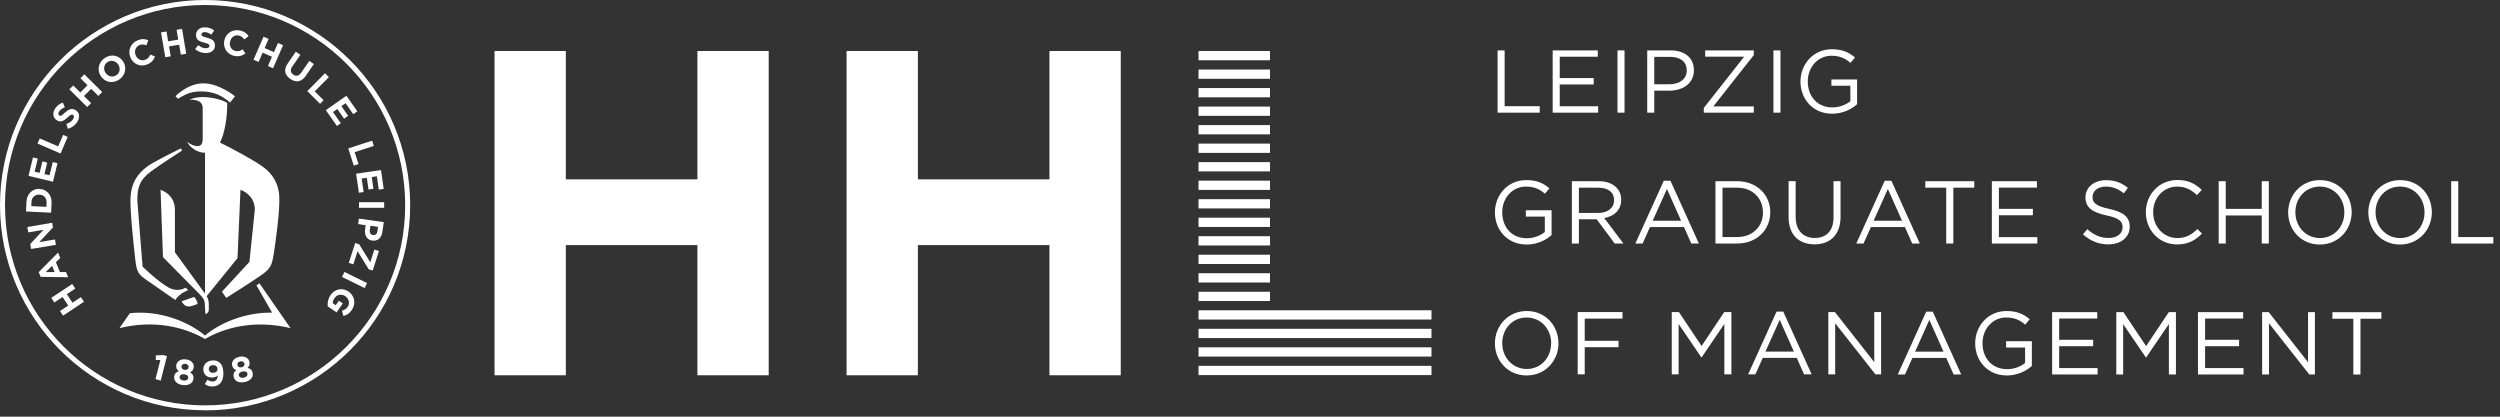
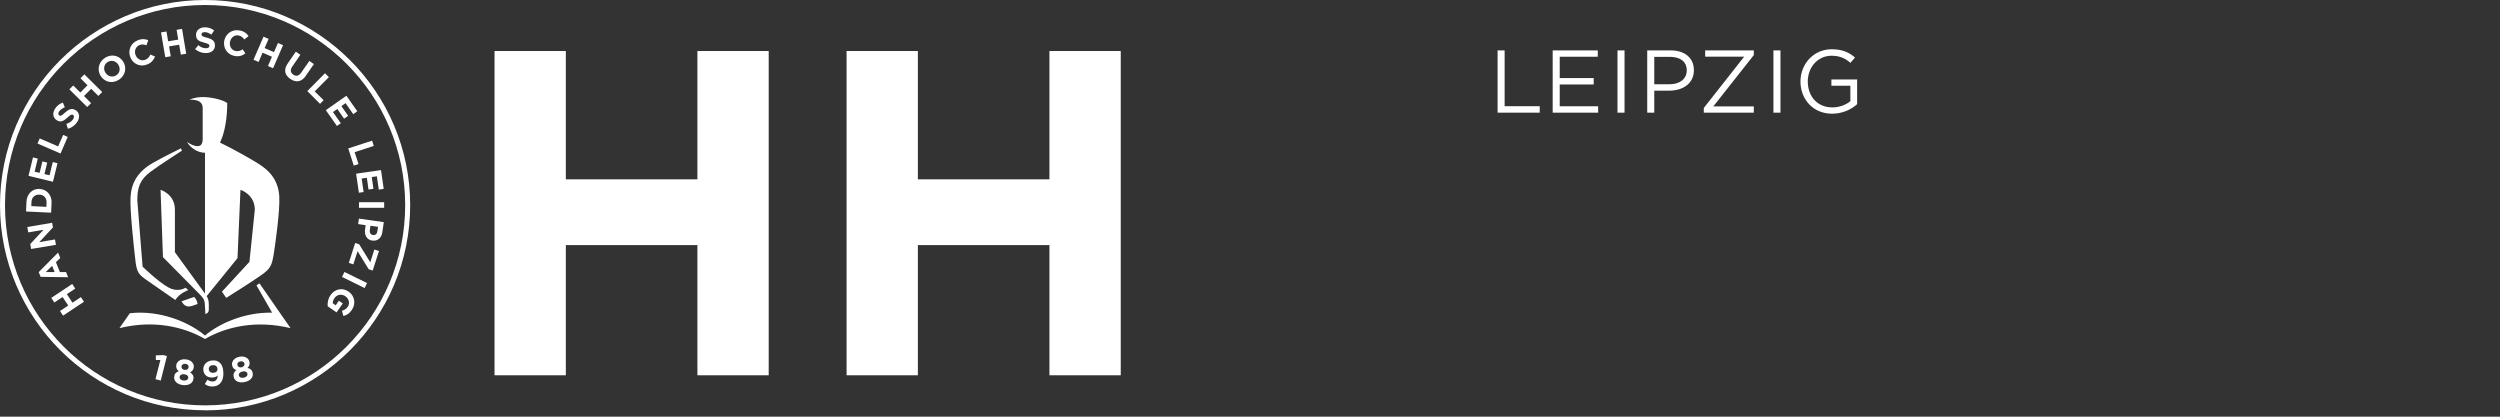
<svg xmlns="http://www.w3.org/2000/svg" width="270" height="45" viewBox="0 0 270 45" fill="none">
  <rect x="0" y="0" width="270" height="45" fill="#333333" stroke="none" />
-   <path d="M168.31 37.06C168.31 35.19 166.93 33.59 164.89 33.59C162.85 33.59 161.45 35.22 161.45 37.08C161.45 38.94 162.83 40.55 164.88 40.55C166.93 40.55 168.32 38.92 168.32 37.06H168.31ZM167.52 37.08C167.52 38.62 166.42 39.85 164.89 39.85C163.36 39.85 162.24 38.6 162.24 37.06C162.24 35.52 163.34 34.29 164.88 34.29C166.42 34.29 167.53 35.54 167.53 37.08H167.52ZM175.23 33.7H170.39V40.43H171.15V37.5H174.8V36.81H171.15V34.41H175.23V33.7ZM186.23 34.98V40.43H186.99V33.7H186.22L183.77 37.37L181.32 33.7H180.55V40.43H181.29V34.99L183.74 38.59H183.78L186.23 34.98ZM191.87 33.65L188.8 40.43H189.58L190.38 38.65H194.05L194.84 40.43H195.66L192.59 33.65H191.87ZM193.74 37.97H190.67L192.21 34.54L193.74 37.97ZM202.41 39.1L198.17 33.7H197.46V40.43H198.2V34.91L202.55 40.43H203.16V33.7H202.42V39.1H202.41ZM208.74 33.66H208.03L204.96 40.44H205.74L206.54 38.66H210.2L210.99 40.44H211.81L208.74 33.66ZM209.9 37.98H206.83L208.37 34.55L209.9 37.98ZM219.44 39.53V36.85H216.66V37.53H218.71V39.2C218.25 39.58 217.54 39.87 216.77 39.87C215.14 39.87 214.11 38.68 214.11 37.06C214.11 35.55 215.18 34.29 216.67 34.29C217.62 34.29 218.2 34.61 218.72 35.06L219.21 34.48C218.54 33.91 217.83 33.59 216.7 33.59C214.68 33.59 213.32 35.23 213.32 37.08C213.32 38.93 214.63 40.55 216.74 40.55C217.87 40.55 218.82 40.08 219.44 39.52V39.53ZM226.5 33.71H221.63V40.44H226.54V39.75H222.39V37.39H226.06V36.7H222.39V34.4H226.5V33.71ZM234.24 34.99V40.44H235V33.71H234.23L231.78 37.38L229.33 33.71H228.56V40.44H229.3V35L231.75 38.6H231.79L234.24 34.99ZM237.38 33.71V40.44H242.3V39.75H238.15V37.39H241.82V36.7H238.15V34.4H242.26V33.71H237.38ZM249.26 39.11L245.02 33.71H244.31V40.44H245.05V34.92L249.4 40.44H250.01V33.71H249.27V39.11H249.26ZM254.93 34.42H257.19V33.72H251.9V34.42H254.16V40.45H254.93V34.42Z" fill="white" />
-   <path d="M167.57 25.39V22.71H164.79V23.39H166.84V25.06C166.38 25.44 165.67 25.73 164.9 25.73C163.26 25.73 162.24 24.54 162.24 22.92C162.24 21.41 163.31 20.15 164.8 20.15C165.75 20.15 166.33 20.47 166.85 20.92L167.34 20.34C166.67 19.77 165.96 19.45 164.83 19.45C162.81 19.45 161.45 21.09 161.45 22.94C161.45 24.79 162.76 26.41 164.88 26.41C166.01 26.41 166.96 25.94 167.58 25.38L167.57 25.39ZM175.33 26.3L173.26 23.55C174.32 23.36 175.09 22.7 175.09 21.58C175.09 20.37 174.14 19.57 172.66 19.57H169.76V26.3H170.52V23.68H172.44L174.39 26.3H175.33ZM174.32 21.61C174.32 22.49 173.6 23 172.59 23H170.52V20.27H172.6C173.69 20.27 174.32 20.77 174.32 21.61ZM179.69 19.52L176.62 26.3H177.4L178.2 24.52H181.87L182.66 26.3H183.48L180.41 19.52H179.69ZM181.56 23.84H178.49L180.03 20.41L181.56 23.84ZM191.19 22.93C191.19 21.03 189.73 19.57 187.61 19.57H185.27V26.3H187.61C189.73 26.3 191.19 24.83 191.19 22.92V22.93ZM190.4 22.95C190.4 24.45 189.31 25.6 187.61 25.6H186.03V20.27H187.61C189.31 20.27 190.4 21.44 190.4 22.94V22.95ZM198.78 19.57H198.02V23.48C198.02 24.95 197.23 25.7 195.99 25.7C194.75 25.7 193.93 24.88 193.93 23.43V19.56H193.17V23.47C193.17 25.37 194.3 26.39 195.97 26.39C197.64 26.39 198.78 25.37 198.78 23.41V19.55V19.57ZM203.55 19.52L200.48 26.3H201.26L202.06 24.52H205.73L206.52 26.3H207.34L204.27 19.52H203.55ZM205.42 23.84H202.35L203.89 20.41L205.42 23.84ZM210.96 20.27H213.22V19.57H207.93V20.27H210.19V26.3H210.96V20.27ZM219.99 19.57H215.12V26.3H220.03V25.61H215.88V23.25H219.55V22.56H215.88V20.26H219.99V19.57ZM226 21.25C226 20.63 226.56 20.15 227.43 20.15C228.12 20.15 228.75 20.37 229.37 20.88L229.81 20.29C229.13 19.74 228.43 19.46 227.44 19.46C226.16 19.46 225.23 20.23 225.23 21.31C225.23 22.39 225.94 22.93 227.49 23.26C228.9 23.56 229.24 23.91 229.24 24.55C229.24 25.23 228.64 25.7 227.74 25.7C226.84 25.7 226.13 25.38 225.43 24.75L224.96 25.31C225.77 26.03 226.64 26.39 227.71 26.39C229.05 26.39 230.01 25.64 230.01 24.48C230.01 23.44 229.32 22.89 227.82 22.57C226.34 22.25 225.99 21.9 225.99 21.25H226ZM237.82 25.23L237.32 24.74C236.68 25.36 236.07 25.71 235.15 25.71C233.67 25.71 232.54 24.49 232.54 22.92C232.54 21.35 233.66 20.15 235.15 20.15C236.06 20.15 236.7 20.53 237.27 21.07L237.79 20.51C237.12 19.88 236.39 19.44 235.16 19.44C233.18 19.44 231.75 21.01 231.75 22.93C231.75 24.85 233.18 26.4 235.13 26.4C236.35 26.4 237.12 25.93 237.82 25.22V25.23ZM244.27 23.27V26.3H245.03V19.57H244.27V22.56H240.38V19.57H239.62V26.3H240.38V23.27H244.27ZM253.98 22.92C253.98 21.05 252.6 19.45 250.56 19.45C248.52 19.45 247.12 21.08 247.12 22.94C247.12 24.8 248.49 26.41 250.54 26.41C252.59 26.41 253.98 24.78 253.98 22.92ZM253.19 22.94C253.19 24.48 252.09 25.71 250.55 25.71C249.01 25.71 247.9 24.46 247.9 22.92C247.9 21.38 249 20.15 250.54 20.15C252.08 20.15 253.19 21.4 253.19 22.94ZM262.64 22.92C262.64 21.05 261.26 19.45 259.22 19.45C257.18 19.45 255.78 21.08 255.78 22.94C255.78 24.8 257.16 26.41 259.2 26.41C261.24 26.41 262.64 24.78 262.64 22.92ZM261.85 22.94C261.85 24.48 260.75 25.71 259.21 25.71C257.67 25.71 256.56 24.46 256.56 22.92C256.56 21.38 257.66 20.15 259.2 20.15C260.74 20.15 261.85 21.4 261.85 22.94ZM264.73 26.3H269.28V25.6H265.49V19.57H264.73V26.3Z" fill="white" />
  <path d="M161.74 12.17H166.29V11.47H162.5V5.44H161.74V12.17ZM172.56 5.44H167.69V12.17H172.6V11.48H168.45V9.12H172.12V8.43H168.45V6.13H172.56V5.44ZM174.69 5.44V12.17H175.45V5.44H174.69ZM182.94 7.58C182.94 6.24 181.94 5.44 180.42 5.44H177.9V12.17H178.66V9.79H180.29C181.72 9.79 182.94 9.04 182.94 7.58ZM182.17 7.61C182.17 8.5 181.44 9.1 180.32 9.1H178.66V6.14H180.36C181.45 6.14 182.17 6.64 182.17 7.61ZM188.37 6.12L184.01 11.66V12.17H189.41V11.49H185.04L189.41 5.95V5.44H184.16V6.12H188.37ZM191.53 5.44V12.17H192.29V5.44H191.53ZM200.57 11.26V8.58H197.79V9.26H199.84V10.93C199.38 11.31 198.67 11.6 197.9 11.6C196.27 11.6 195.24 10.41 195.24 8.79C195.24 7.28 196.31 6.02 197.8 6.02C198.75 6.02 199.33 6.34 199.85 6.79L200.34 6.21C199.67 5.64 198.96 5.32 197.83 5.32C195.81 5.32 194.45 6.96 194.45 8.81C194.45 10.66 195.76 12.28 197.87 12.28C199.01 12.28 199.95 11.81 200.57 11.25V11.26Z" fill="white" />
  <path d="M83.02 40.53V5.51H75.32V19.37H61.11V5.51H53.41V40.53H61.11V26.47H75.32V40.53H83.02ZM121.04 40.53V5.51H113.34V19.37H99.13V5.51H91.43V40.53H99.13V26.47H113.34V40.53H121.04Z" fill="white" />
  <path d="M22.15 44.31C9.94 44.31 0 34.37 0 22.16C0 9.95 9.94 0 22.15 0C34.36 0 44.3 9.94 44.3 22.16C44.3 34.38 34.36 44.32 22.15 44.32V44.31ZM22.15 0.54C10.23 0.54 0.54 10.23 0.54 22.16C0.54 34.09 10.24 43.78 22.15 43.78C34.06 43.78 43.76 34.08 43.76 22.16C43.76 10.24 34.06 0.54 22.15 0.54Z" fill="white" />
  <path d="M20.96 32.07L19.61 32.54L19.7 32.69C19.85 32.92 20.16 33.23 20.73 33.04C20.78 33.02 20.82 33.01 20.86 33L21.34 32.83C21.31 32.59 21.19 32.28 20.97 32.07H20.96Z" fill="white" />
  <path d="M18.93 32.4C19.4 31.65 20.33 31.33 20.33 31.33L20.04 31.07C20.04 31.07 19.27 31.63 18.18 31.04C17.09 30.44 15.4 28.8 15.4 28.8L14.83 21.65C14.83 20.24 15.09 19.41 16.31 18.51C17.27 17.8 19.65 16.27 19.65 16.27L19.54 16.02C18.29 16.64 16.63 17.47 15.95 17.95C14.86 18.73 14.19 19.75 14.1 21.24C14.01 22.68 14.47 26.79 14.61 28.01C14.77 29.47 14.96 29.64 15.97 30.34L18.92 32.39L18.93 32.4Z" fill="white" />
  <path d="M28.02 30.6L27.7 30.82L29.39 33.77C26.41 33.7 23.63 34.96 22.14 36.24C20.51 34.84 17.32 33.45 14.02 33.83L12.9 35.44C16.6 34.53 19.84 35.28 22.14 36.61C24.43 35.28 27.68 34.54 31.38 35.44L30.26 33.83L28.02 30.6Z" fill="white" />
-   <path d="M19.27 10.64C19.54 10.46 20.27 10.01 21.09 9.91C22.02 9.8 23.08 9.93 23.9 10.4C24.37 10.67 24.7 10.94 24.85 11.08L25.38 10.39C25.38 10.39 23.65 9 21.96 9C20.27 9 18.95 10.39 18.95 10.39L19.23 10.67L19.28 10.64H19.27Z" fill="white" />
  <path d="M30.17 21.25C30.08 19.76 29.42 18.74 28.32 17.96C27.36 17.27 24.79 15.89 23.76 15.4C24.29 14.33 24.55 12.65 24.54 11.12C23.94 10.71 22.67 10.48 21.89 10.48C21.39 10.48 20.9 10.58 20.46 10.76C21.41 10.76 21.89 11.01 21.89 11.66V15C21.89 15.57 21.68 15.78 21.36 15.78C20.94 15.78 20.58 15.6 20.21 15.32C20.44 15.84 21.26 16.5 22.14 16.5V31.71L22.08 31.63L18.89 27.24V22.65C18.89 20.95 17.34 20.5 17.34 20.5L17.6 27.77L21.59 31.81C21.92 32.16 22.09 32.36 22.12 32.81L22.18 33.91C22.18 33.91 22.2 33.91 22.23 33.9L22.29 33.87C22.4 33.82 22.55 33.7 22.55 33.47V32.9C22.55 32.48 22.48 32.25 22.32 31.98L25.65 27.88L25.97 20.5C25.97 20.5 27.52 20.98 27.52 22.65L26.94 28.28L23.97 31.5L24.43 32.17C24.43 32.17 27.07 30.52 28.22 29.71C29.22 29.01 29.37 28.65 29.57 27.39C29.75 26.26 30.25 22.68 30.16 21.24L30.17 21.25Z" fill="white" />
  <path d="M16.83 38.38V38.88H17.32L16.79 40.95L17.36 41.1L18.03 38.45L17.64 38.35L16.83 38.38ZM20.9 40.9C20.93 40.58 20.79 40.39 20.53 40.21C20.75 40.1 20.9 39.94 20.93 39.65C20.97 39.23 20.63 38.87 20.06 38.81C19.49 38.75 19.08 39.04 19.03 39.46C19 39.75 19.12 39.94 19.31 40.09C19.01 40.19 18.84 40.37 18.81 40.7C18.76 41.17 19.17 41.53 19.77 41.59C20.37 41.65 20.84 41.4 20.89 40.9H20.9ZM20.37 39.66C20.35 39.85 20.19 39.98 19.95 39.95C19.71 39.93 19.58 39.77 19.6 39.57C19.62 39.4 19.78 39.27 20.02 39.29C20.26 39.32 20.39 39.48 20.37 39.65V39.66ZM20.33 40.81C20.31 41 20.12 41.13 19.83 41.1C19.54 41.07 19.38 40.91 19.4 40.71C19.42 40.5 19.63 40.39 19.9 40.42C20.17 40.45 20.35 40.59 20.33 40.8V40.81ZM24.12 40.17C24.09 39.63 23.94 39.35 23.73 39.17C23.51 38.98 23.29 38.9 22.93 38.93C22.32 38.97 21.92 39.4 21.96 39.95C22 40.5 22.4 40.8 22.98 40.77C23.22 40.75 23.39 40.67 23.52 40.55C23.5 40.92 23.34 41.18 23.01 41.2C22.78 41.21 22.61 41.15 22.4 41.01L22.12 41.48C22.36 41.65 22.64 41.77 23.03 41.74C23.8 41.69 24.18 41.06 24.12 40.18V40.17ZM23.49 39.82C23.51 40.06 23.35 40.24 23.05 40.26C22.76 40.28 22.57 40.12 22.55 39.88C22.53 39.64 22.69 39.46 22.98 39.44C23.28 39.42 23.47 39.58 23.48 39.83L23.49 39.82ZM27.29 40.27C27.22 39.95 27.03 39.81 26.73 39.73C26.91 39.56 27.01 39.36 26.94 39.07C26.85 38.66 26.41 38.42 25.85 38.53C25.29 38.65 24.98 39.05 25.07 39.46C25.13 39.75 25.3 39.89 25.53 39.97C25.28 40.16 25.17 40.38 25.24 40.71C25.34 41.18 25.84 41.39 26.43 41.26C27.02 41.14 27.39 40.76 27.29 40.26V40.27ZM26.4 39.26C26.44 39.45 26.32 39.62 26.09 39.67C25.86 39.72 25.68 39.61 25.64 39.42C25.6 39.25 25.71 39.08 25.95 39.03C26.19 38.98 26.36 39.1 26.4 39.26ZM26.72 40.36C26.76 40.55 26.62 40.73 26.33 40.79C26.04 40.85 25.84 40.74 25.8 40.55C25.76 40.34 25.92 40.18 26.19 40.12C26.46 40.06 26.67 40.14 26.72 40.35V40.36Z" fill="white" />
  <path d="M7.8 30.67L5.54 32.17L5.87 32.67L6.76 32.08L7.37 33L6.48 33.59L6.81 34.09L9.07 32.59L8.74 32.09L7.83 32.69L7.22 31.77L8.13 31.17L7.8 30.67ZM6.27 27.28L4.18 29.39L4.39 29.9L7.36 29.94L7.13 29.38H6.47L6.04 28.32L6.51 27.86L6.27 27.28ZM5.63 28.71L5.9 29.38H4.95L5.63 28.71ZM5.63 24.06L2.95 24.52L3.05 25.1L4.7 24.82L3.27 26.35L3.36 26.89L6.04 26.44L5.94 25.86L4.24 26.15L5.72 24.56L5.63 24.06ZM4.28 20.4C3.52 20.36 2.9 20.93 2.86 21.78L2.81 22.84L5.52 22.97L5.57 21.91C5.61 21.06 5.04 20.44 4.28 20.41V20.4ZM4.26 21.02C4.74 21.04 5.05 21.39 5.03 21.88L5.01 22.34L3.38 22.26L3.4 21.8C3.42 21.31 3.78 21 4.26 21.02ZM6.22 17.63L5.7 17.5L5.35 18.93L4.8 18.8L5.1 17.56L4.58 17.43L4.28 18.67L3.74 18.54L4.08 17.13L3.56 17L3.08 18.99L5.72 19.63L6.21 17.62L6.22 17.63ZM7.32 14.79L6.82 14.57L6.28 15.81L4.29 14.95L4.05 15.5L6.54 16.58L7.31 14.79H7.32ZM8.16 11.9C7.76 11.64 7.43 11.79 7.01 12.17C6.65 12.5 6.54 12.56 6.39 12.46C6.28 12.38 6.26 12.23 6.39 12.03C6.52 11.84 6.73 11.7 7 11.59L6.79 11.08C6.45 11.19 6.17 11.4 5.95 11.73C5.65 12.19 5.7 12.7 6.11 12.97C6.56 13.27 6.88 13.06 7.3 12.68C7.65 12.36 7.76 12.33 7.89 12.41C8.02 12.5 8.02 12.68 7.89 12.88C7.72 13.14 7.47 13.28 7.17 13.38L7.33 13.91C7.75 13.8 8.1 13.53 8.33 13.19C8.65 12.7 8.62 12.19 8.17 11.89L8.16 11.9ZM11.04 9.94L9.11 8.03L8.69 8.45L9.45 9.21L8.67 9.99L7.91 9.23L7.49 9.65L9.42 11.56L9.84 11.14L9.07 10.37L9.85 9.59L10.62 10.36L11.04 9.94ZM13.29 6.63C12.86 5.98 12.02 5.79 11.32 6.26C10.62 6.73 10.46 7.59 10.89 8.23C11.32 8.88 12.16 9.07 12.86 8.6C13.56 8.14 13.72 7.27 13.29 6.63ZM12.77 6.98C13.03 7.37 12.96 7.87 12.56 8.13C12.16 8.39 11.66 8.26 11.4 7.87C11.14 7.48 11.21 6.97 11.61 6.71C12.01 6.44 12.51 6.58 12.77 6.97V6.98ZM16.74 6.1L16.24 5.89C16.12 6.15 15.99 6.34 15.7 6.45C15.27 6.63 14.82 6.39 14.65 5.96C14.47 5.52 14.64 5.05 15.06 4.87C15.31 4.77 15.55 4.79 15.82 4.89L16.01 4.34C15.68 4.21 15.33 4.16 14.86 4.36C14.09 4.67 13.79 5.48 14.08 6.19C14.37 6.92 15.16 7.27 15.9 6.96C16.38 6.76 16.6 6.47 16.75 6.09L16.74 6.1ZM20.11 5.8L19.66 3.12L19.07 3.22L19.25 4.28L18.16 4.46L17.98 3.4L17.39 3.5L17.85 6.18L18.44 6.08L18.26 5.01L19.35 4.83L19.53 5.9L20.12 5.8H20.11ZM23.21 4.89C23.21 4.41 22.9 4.21 22.35 4.07C21.88 3.95 21.76 3.89 21.76 3.71C21.76 3.57 21.88 3.47 22.11 3.47C22.34 3.47 22.58 3.57 22.82 3.74L23.13 3.29C22.85 3.07 22.52 2.95 22.12 2.95C21.57 2.95 21.17 3.28 21.17 3.77C21.17 4.32 21.52 4.47 22.07 4.61C22.52 4.73 22.62 4.8 22.62 4.95C22.62 5.12 22.47 5.21 22.23 5.21C21.92 5.21 21.66 5.08 21.42 4.88L21.07 5.3C21.4 5.59 21.81 5.73 22.22 5.73C22.81 5.73 23.22 5.43 23.22 4.89H23.21ZM26.51 5.78L26.21 5.33C25.96 5.48 25.75 5.57 25.45 5.51C24.99 5.42 24.75 4.98 24.84 4.52C24.93 4.06 25.32 3.74 25.77 3.83C26.04 3.88 26.22 4.04 26.39 4.26L26.85 3.9C26.65 3.61 26.38 3.38 25.88 3.29C25.06 3.13 24.37 3.64 24.22 4.4C24.07 5.17 24.54 5.89 25.32 6.04C25.83 6.14 26.17 6.01 26.5 5.77L26.51 5.78ZM29.49 7.37L30.57 4.88L30.02 4.64L29.59 5.63L28.58 5.19L29.01 4.2L28.46 3.96L27.38 6.45L27.93 6.69L28.36 5.69L29.37 6.13L28.94 7.13L29.49 7.37ZM33.03 8.18L33.9 6.92L33.41 6.58L32.52 7.86C32.27 8.21 31.97 8.27 31.67 8.06C31.37 7.85 31.32 7.54 31.57 7.18L32.44 5.92L31.95 5.58L31.07 6.86C30.61 7.52 30.75 8.11 31.35 8.52C31.95 8.94 32.56 8.87 33.03 8.19V8.18ZM34.57 11.21L34.95 10.82L33.99 9.87L35.52 8.33L35.1 7.91L33.19 9.84L34.57 11.22V11.21ZM36.37 13.62L36.81 13.31L35.96 12.1L36.43 11.77L37.16 12.82L37.6 12.51L36.87 11.46L37.32 11.14L38.15 12.33L38.59 12.02L37.41 10.34L35.19 11.9L36.38 13.59L36.37 13.62ZM38.2 17.89L38.72 17.72L38.3 16.43L40.37 15.76L40.19 15.19L37.61 16.03L38.21 17.89H38.2ZM38.74 20.82L39.27 20.74L39.06 19.28L39.62 19.2L39.8 20.47L40.33 20.39L40.15 19.12L40.7 19.04L40.91 20.48L41.44 20.4L41.15 18.37L38.46 18.76L38.76 20.81L38.74 20.82ZM41.49 22.44V21.84H38.77V22.44H41.49ZM40.21 25.98C40.76 26.06 41.19 25.73 41.29 25.09L41.45 23.99L38.76 23.61L38.68 24.2L39.49 24.32L39.43 24.77C39.34 25.37 39.6 25.9 40.22 25.99L40.21 25.98ZM40.28 25.38C40.05 25.35 39.9 25.15 39.94 24.85L40.01 24.38L40.83 24.5L40.76 24.96C40.72 25.26 40.55 25.42 40.28 25.38ZM37.66 28.39L38.16 28.55L38.62 27.13L39.82 29.08L40.25 29.22L40.93 27.11L40.43 26.95L39.99 28.33L38.79 26.38L38.36 26.24L37.67 28.39H37.66ZM36.94 29.91L39.38 31.11L39.64 30.57L37.2 29.37L36.94 29.91ZM35.38 33.07L36.35 33.74L37.02 32.77L36.6 32.48L36.26 32.97L35.94 32.75C35.94 32.56 36 32.37 36.13 32.19C36.4 31.79 36.9 31.72 37.31 32C37.69 32.27 37.81 32.77 37.56 33.13C37.38 33.39 37.19 33.48 36.93 33.56L37.09 34.13C37.45 34.03 37.73 33.87 38 33.47C38.47 32.79 38.29 31.94 37.66 31.5C37 31.04 36.18 31.18 35.7 31.87C35.42 32.28 35.36 32.7 35.39 33.07H35.38Z" fill="white" />
-   <path d="M129.44 6.51H137.16V5.51H129.44V6.51ZM129.44 8.51H137.16V7.51H129.44V8.51ZM129.44 10.51H137.16V9.51H129.44V10.51ZM129.44 12.51H137.16V11.51H129.44V12.51ZM129.44 14.51H137.16V13.51H129.44V14.51ZM129.44 16.51H137.16V15.51H129.44V16.51ZM129.44 18.51H137.16V17.51H129.44V18.51ZM129.44 20.51H137.16V19.51H129.44V20.51ZM129.44 22.51H137.16V21.51H129.44V22.51ZM129.44 24.51H137.16V23.51H129.44V24.51ZM129.44 26.51H137.16V25.51H129.44V26.51ZM129.44 28.51H137.16V27.51H129.44V28.51ZM129.44 30.51H137.16V29.51H129.44V30.51ZM129.44 32.51H137.16V31.51H129.44V32.51ZM129.44 34.51H154.6V33.51H129.44V34.51ZM129.44 36.51H154.6V35.51H129.44V36.51ZM129.44 38.51H154.6V37.51H129.44V38.51ZM154.6 39.51H129.44V40.51H154.6V39.51Z" fill="white" />
</svg>